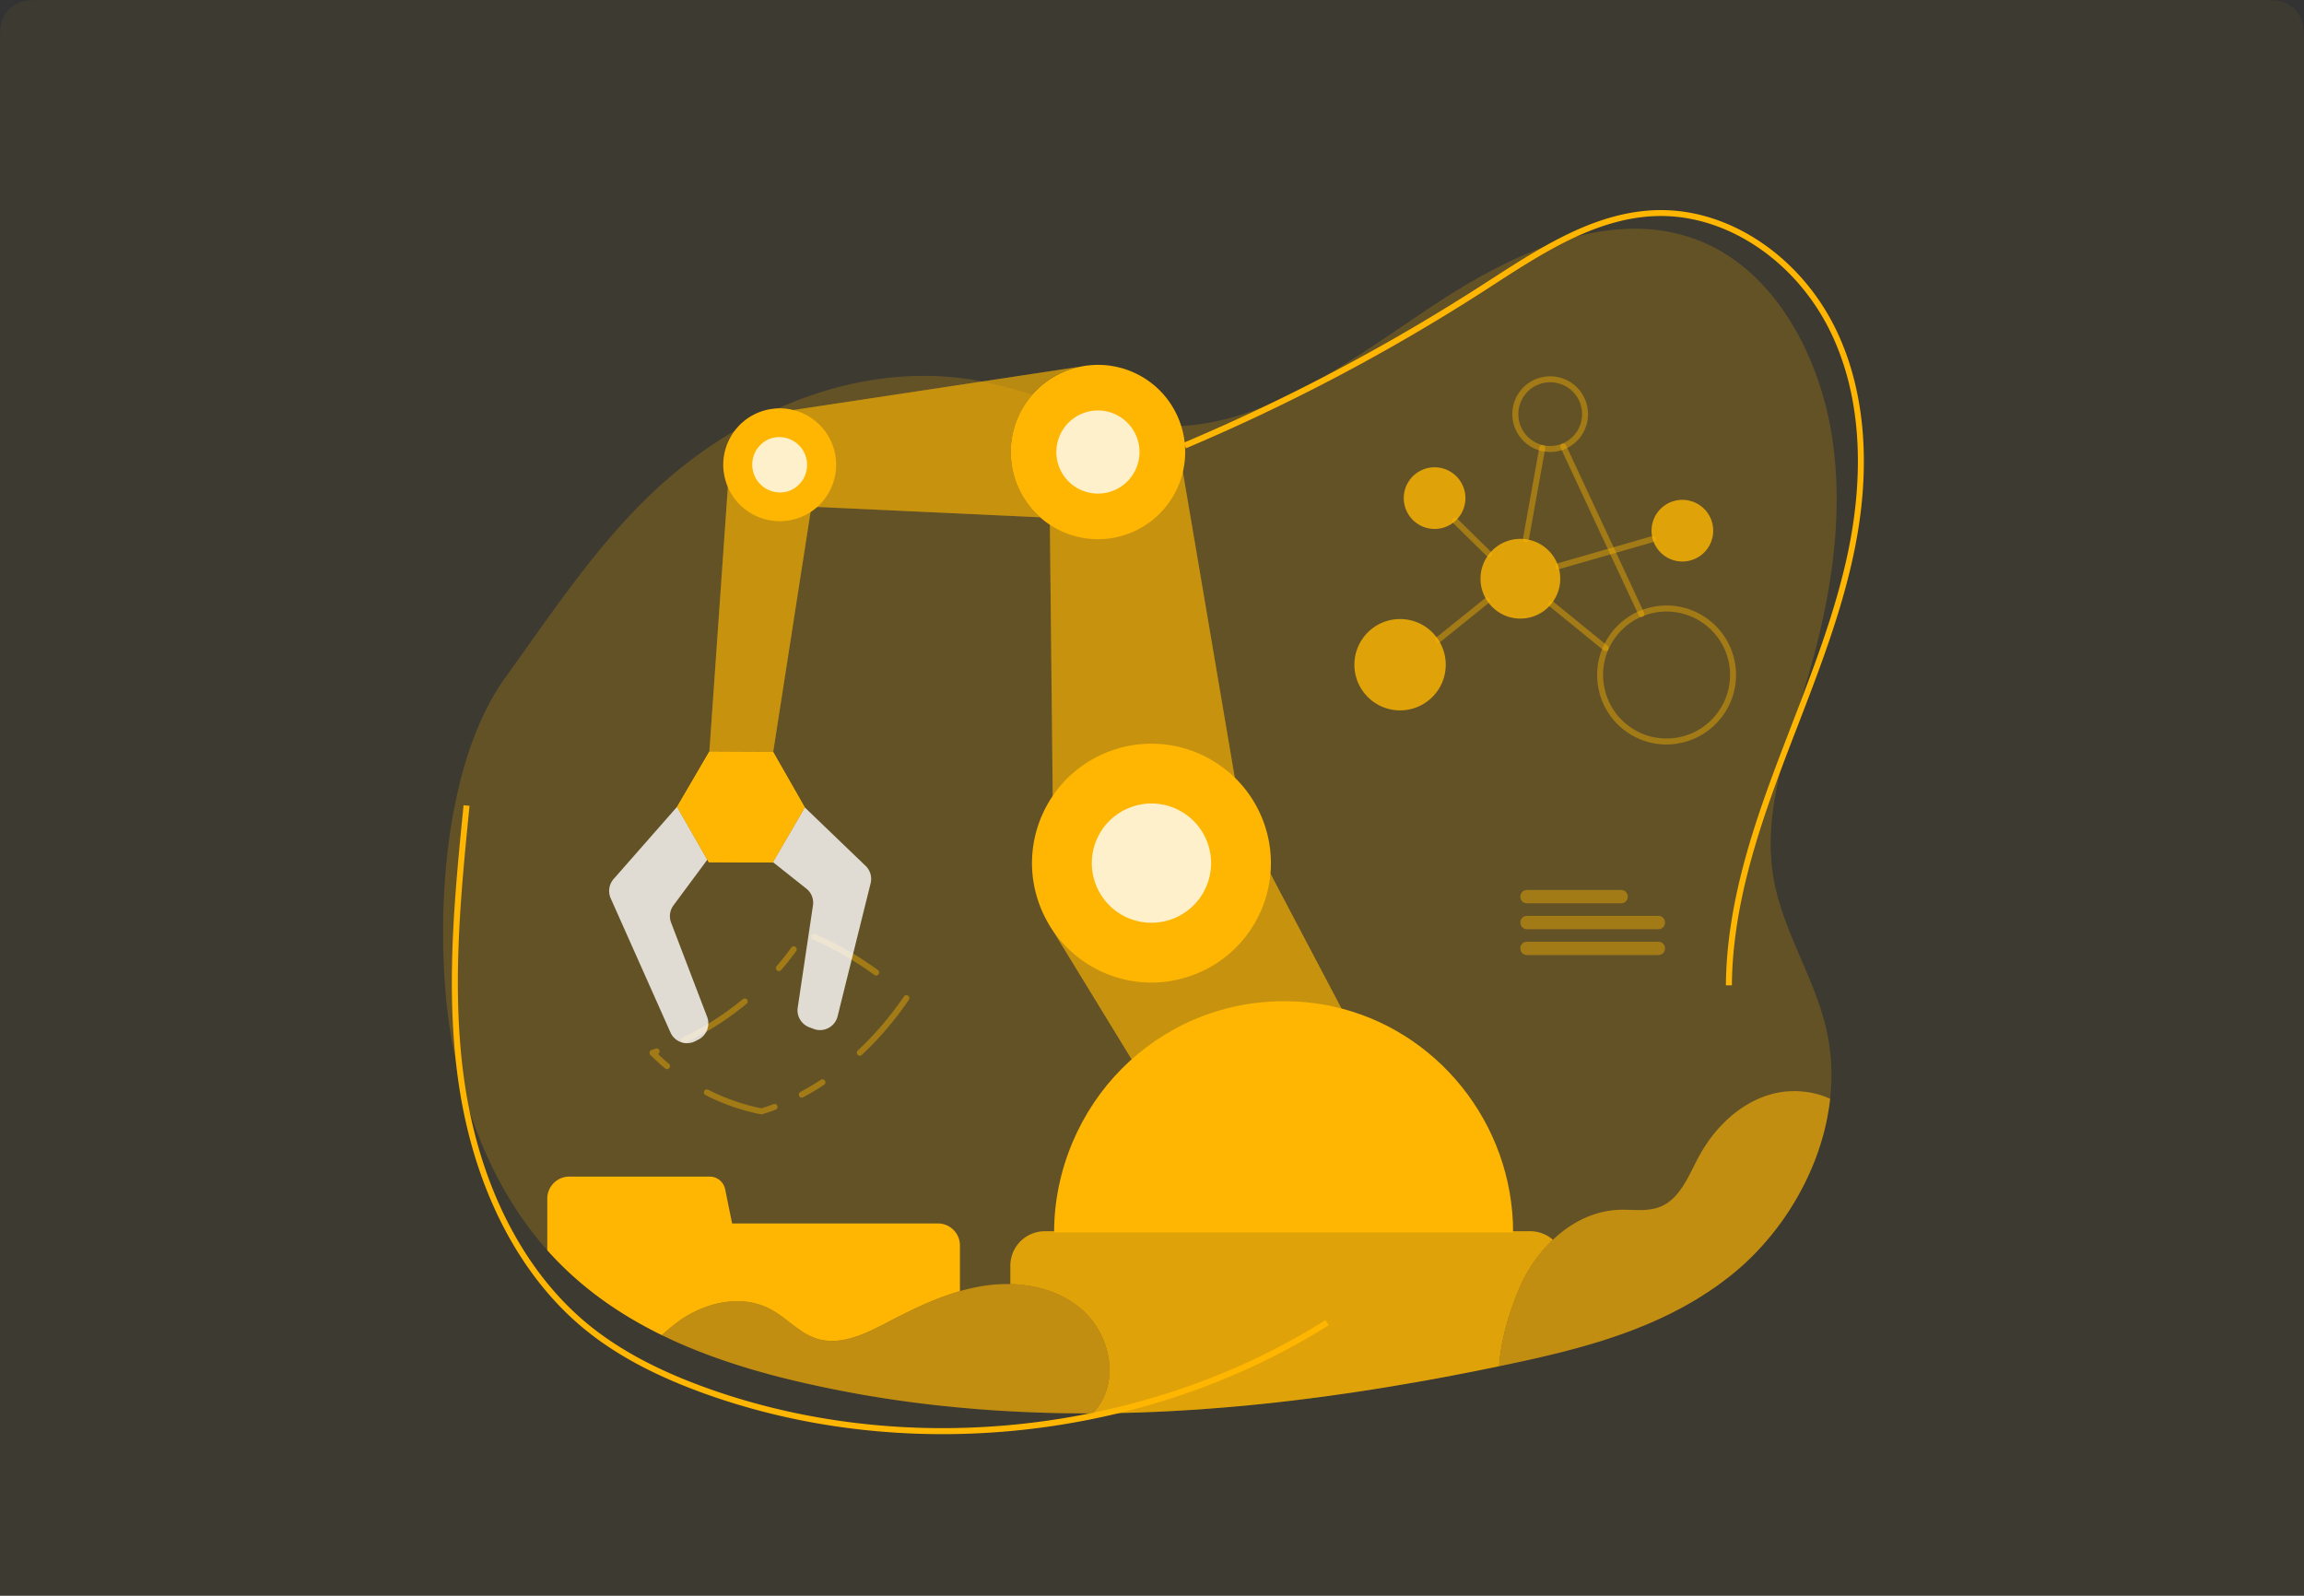
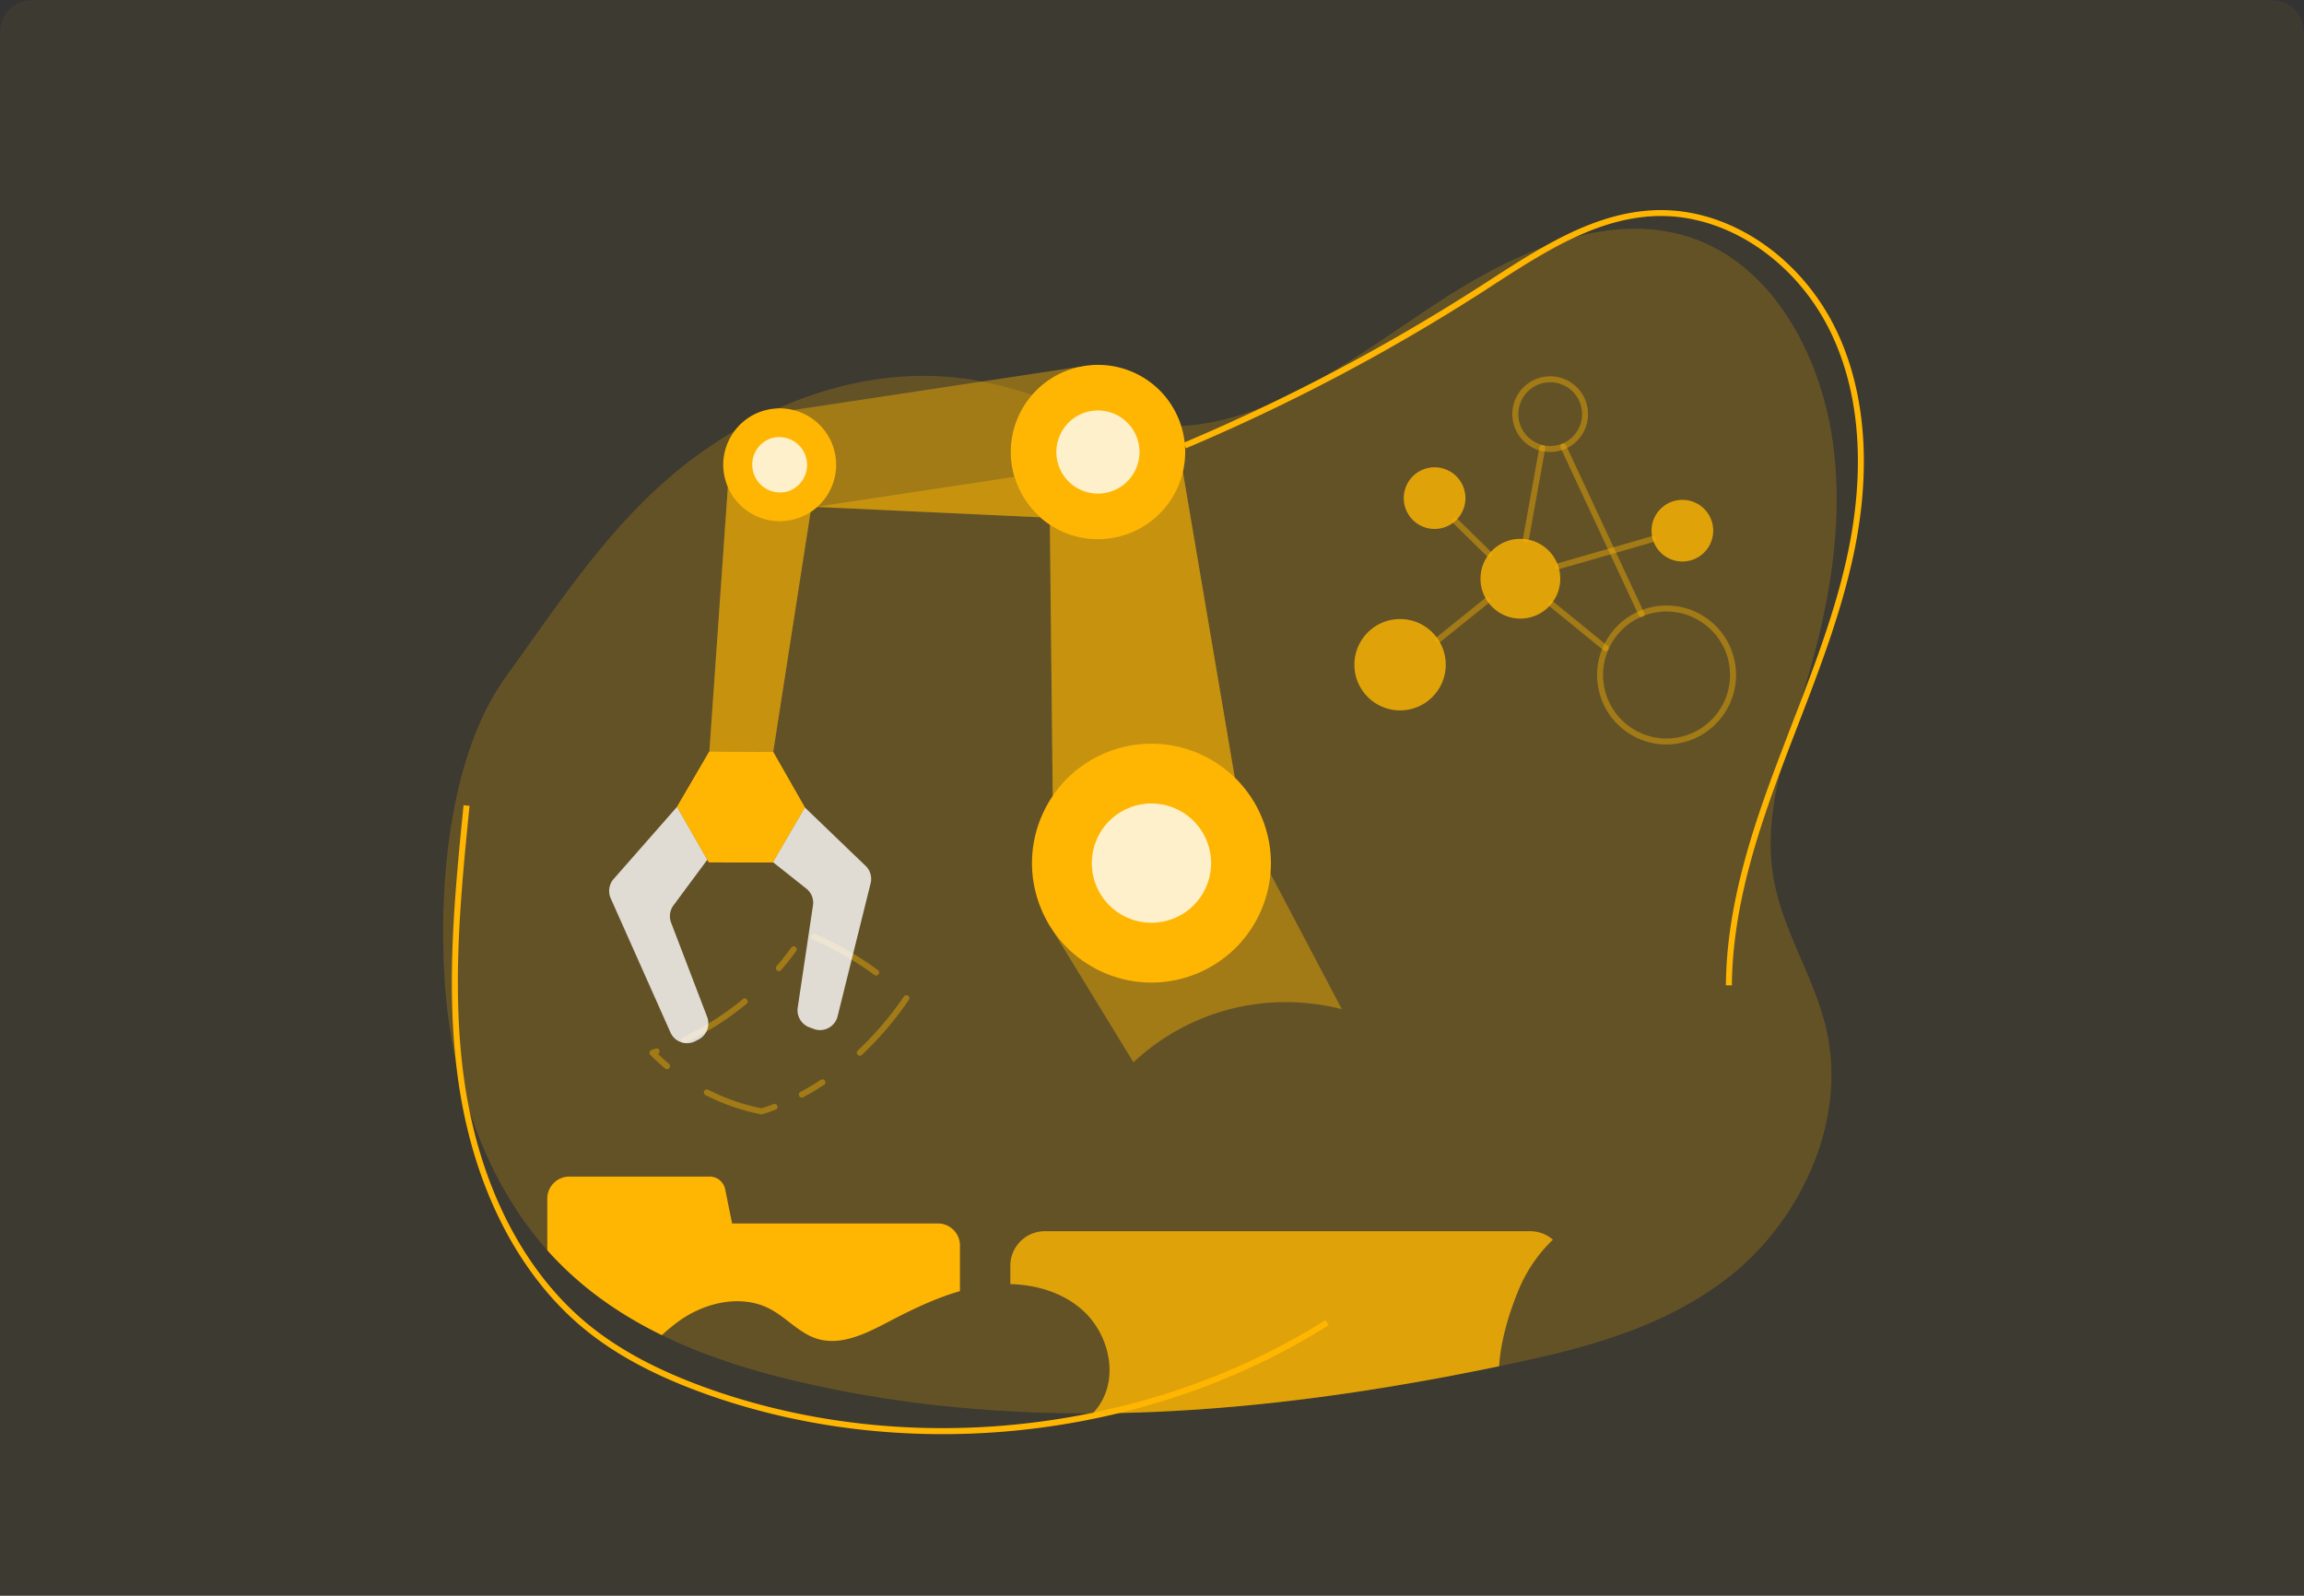
<svg xmlns="http://www.w3.org/2000/svg" xmlns:xlink="http://www.w3.org/1999/xlink" width="589" height="408">
  <rect width="100%" height="100%" fill="#333333" stroke="none" />
  <defs>
    <path id="a" d="M0 0h367.2v367.2H0z" />
  </defs>
  <g fill="none" fill-rule="evenodd">
    <path d="M10.256 0h568.488c3.567 0 4.86.371 6.163 1.069a7.27 7.27 0 0 1 3.024 3.024C588.63 5.396 589 6.689 589 10.256V408H0V10.256c0-3.567.371-4.86 1.069-6.163a7.27 7.27 0 0 1 3.024-3.024C5.396.37 6.689 0 10.256 0Z" fill-opacity=".05" fill="#FFB602" fill-rule="nonzero" />
    <g transform="translate(110.9 5.4)">
      <mask id="b" fill="#fff">
        <use xlink:href="#a" />
      </mask>
      <g mask="url(#b)" fill-rule="nonzero">
        <g fill="#FFB602">
          <path d="M228.766 333.418c-16.355 10.312-34.531 17.84-53.488 22.445-.017 0-.017.015-.017.015h-.029a191.857 191.857 0 0 1-45.167 5.4c-20.194 0-40.314-3.212-59.21-9.79-13.417-4.668-23.96-10.221-32.236-16.984-16.83-13.755-28.276-35.97-32.222-62.576a165.263 165.263 0 0 1-.796-6.213v-.061c-2.311-21.757-.122-43.789 2.003-65.178l1.53.153c-2.324 23.332-4.71 47.46-1.224 71.068.352 2.372.765 4.698 1.24 6.977 0 .046 0 .092.016.123 4.742 23.072 15.39 42.258 30.417 54.514 8.138 6.641 18.526 12.117 31.778 16.722 27.127 9.44 56.824 11.904 85.54 7.788a183.895 183.895 0 0 0 10.758-1.851c.014 0 .03 0 .044-.015.308-.046.597-.108.905-.184h.013c21.07-4.344 41.31-12.286 59.335-23.654l.81 1.3Zm103.076-86.889-1.53-.015c.154-19.63 6.242-38.572 12.821-56.106 1.348-3.595 2.739-7.19 4.116-10.786 5.431-14.091 11.063-28.657 14.229-43.62 3.153-14.857 4.988-36.613-4.131-55.937-8.69-18.421-26.498-30.554-44.309-30.233-15.392.29-29.024 9.104-42.228 17.641l-2.309 1.5a502.7 502.7 0 0 1-76.21 40.238l-.597-1.407a501.77 501.77 0 0 0 75.981-40.117l2.309-1.484c13.374-8.644 27.205-17.58 43.023-17.886h.765c18.148 0 36.14 12.409 44.952 31.105 7.36 15.606 8.83 35.282 4.24 56.901-3.2 15.086-8.844 29.713-14.292 43.85-1.391 3.595-2.77 7.175-4.114 10.771-6.503 17.411-12.562 36.2-12.716 55.585Z" />
          <path d="M356.245 258.952a51.862 51.862 0 0 1 1.054 10.496c0 .612-.013 1.224-.029 1.836-.015.398-.03.811-.06 1.209a60.2 60.2 0 0 1-.108 1.53c-.032.444-.077.872-.122 1.316 0 .061-.017.137-.017.199-.046.413-.09.841-.152 1.254-.076.566-.151 1.132-.26 1.699a59.415 59.415 0 0 1-1.744 7.665c-.14.444-.259.903-.413 1.331-.123.398-.26.81-.398 1.209-.138.413-.29.841-.444 1.254a46.11 46.11 0 0 1-.583 1.546c-.198.52-.411 1.025-.625 1.545-2.125 5.08-4.866 9.884-8.05 14.275a64.888 64.888 0 0 1-1.727 2.264 58.146 58.146 0 0 1-1.467 1.806 50.18 50.18 0 0 1-1.181 1.361c-.35.413-.718.811-1.085 1.194-.429.474-.872.948-1.347 1.407-.413.429-.826.842-1.254 1.24a29.8 29.8 0 0 1-.98.933 56.567 56.567 0 0 1-2.922 2.555 42.863 42.863 0 0 1-1.897 1.5c-.366.29-.736.565-1.103.826-.595.459-1.209.902-1.82 1.33a62.194 62.194 0 0 1-2.342 1.561 68.663 68.663 0 0 1-4.39 2.678c-.565.336-1.148.658-1.73.964a94.433 94.433 0 0 1-3.502 1.805c-.58.29-1.178.566-1.76.842-1.79.826-3.595 1.606-5.416 2.34a81.758 81.758 0 0 1-3.656 1.408c-1.056.383-2.112.75-3.167 1.117-.46.153-.932.306-1.393.459-.748.245-1.499.49-2.249.72a187.435 187.435 0 0 1-7.466 2.126c-.444.122-.887.245-1.331.352-2.341.596-4.68 1.162-7.023 1.698a29.55 29.55 0 0 1-1.147.26c-2.158.49-4.317.949-6.474 1.408-.704.153-1.423.29-2.127.428v.015c-3.886.811-7.8 1.592-11.703 2.326v.015c-.122.016-.229.046-.351.061a558.606 558.606 0 0 1-13.25 2.372 265.08 265.08 0 0 1-5.921.98c-1.683.275-3.366.535-5.05.78-1.315.214-2.646.397-3.962.58-1.714.246-3.427.49-5.126.72-2.004.26-4.007.52-6.012.765-4.193.52-8.383.98-12.577 1.377a321.61 321.61 0 0 1-5.4.49c-1.745.153-3.505.29-5.249.413l-1.086.091c-1.454.108-2.907.2-4.36.276-1.896.122-3.809.23-5.721.321-1.195.061-2.373.123-3.551.153-1.286.061-2.57.107-3.856.138-1.3.046-2.601.092-3.902.107h-.032c-.336.015-.673.015-1.025.015-1.912.03-3.839.061-5.751.061-.26.016-.536.016-.796.016-.734.015-1.468 0-2.218-.016-.689 0-1.379 0-2.067-.015-.597 0-1.194 0-1.79-.015-1.316-.015-2.647-.03-3.963-.077-1.423-.03-2.83-.076-4.238-.137-2.004-.062-3.992-.169-5.996-.276a256.94 256.94 0 0 1-6.902-.443 172.95 172.95 0 0 1-2.77-.215 309.781 309.781 0 0 1-3.748-.336 639.255 639.255 0 0 1-5.323-.536 303.09 303.09 0 0 1-5.218-.627c-1.515-.184-3.015-.398-4.53-.612-1.392-.199-2.798-.398-4.19-.627a6.129 6.129 0 0 0-.522-.077c-.153-.03-.304-.046-.457-.076a56.32 56.32 0 0 0-1.576-.26c-.199-.031-.415-.062-.614-.092-.765-.138-1.513-.26-2.278-.398-.107-.015-.23-.046-.336-.061h-.046c-.826-.153-1.637-.29-2.464-.46-.351-.06-.69-.122-1.041-.198-.674-.123-1.347-.26-2.035-.383l-2.018-.413a279.594 279.594 0 0 1-13.558-3.106s-.015 0-.03-.015a105.3 105.3 0 0 1-2.938-.78c-.122-.03-.26-.077-.382-.107-.031-.016-.062-.016-.092-.03-.658-.185-1.315-.368-1.957-.552-.123-.03-.26-.076-.383-.107-.199-.061-.384-.107-.567-.168-.03-.015-.045-.015-.075-.03a25.026 25.026 0 0 1-1.53-.46 33.02 33.02 0 0 1-1.316-.397l-.14-.046c-.03-.016-.06-.016-.091-.031-1.117-.352-2.234-.704-3.35-1.086-1.056-.352-2.112-.72-3.168-1.102a108.84 108.84 0 0 1-3.15-1.178 65.867 65.867 0 0 1-2.205-.872c-.658-.26-1.316-.52-1.958-.811-.689-.29-1.377-.581-2.066-.887-1.101-.49-2.188-.995-3.259-1.515l-.596-.276c-.077-.03-.138-.076-.215-.107a87.386 87.386 0 0 1-2.386-1.208c-.383-.2-.764-.383-1.131-.597-.383-.199-.767-.398-1.134-.612a25.04 25.04 0 0 1-1.239-.689c-.75-.428-1.5-.856-2.25-1.3a59.563 59.563 0 0 1-2.462-1.53 21.827 21.827 0 0 1-.995-.627c-.75-.49-1.5-.995-2.234-1.5-.046-.03-.076-.06-.122-.091-.383-.276-.779-.551-1.161-.827-.567-.413-1.134-.826-1.7-1.254a59.18 59.18 0 0 1-1.148-.888 87.58 87.58 0 0 1-2.616-2.111c-.78-.673-1.576-1.347-2.34-2.05a73.77 73.77 0 0 1-1.607-1.5c-.108-.092-.215-.199-.322-.306-.26-.245-.505-.474-.75-.734a66.714 66.714 0 0 1-3.212-3.35c-.153-.184-.322-.353-.475-.536-.03-.03-.06-.077-.092-.107-.459-.52-.918-1.04-1.361-1.576a50.072 50.072 0 0 1-1.422-1.73 68.683 68.683 0 0 1-1.608-2.08 45.21 45.21 0 0 1-1.086-1.469 61.391 61.391 0 0 1-1.606-2.295c-.306-.459-.628-.933-.949-1.423a169.312 169.312 0 0 1-1.513-2.432c-.29-.475-.583-.964-.874-1.47a99.13 99.13 0 0 1-3.259-6.043 107.078 107.078 0 0 1-2.875-6.303 130.392 130.392 0 0 1-1.698-4.269c-.26-.734-.537-1.454-.782-2.188a110.33 110.33 0 0 1-.719-2.065 115.29 115.29 0 0 1-1.377-4.437c-.245-.842-.474-1.699-.704-2.556-.214-.765-.397-1.53-.596-2.295-.184-.765-.368-1.53-.551-2.31a40.8 40.8 0 0 1-.335-1.484v-.061c-.061-.26-.107-.505-.169-.765-.49-2.326-.919-4.667-1.286-7.023a120.25 120.25 0 0 1-.643-4.712c-.29-2.372-.505-4.743-.673-7.115-1.729-25.275 1.193-58.461 15.575-78.382C33.811 146.3 47.2 125.43 68.161 110.435 89.275 95.335 114.825 87.41 139.366 92c15.943 2.983 31.152 11.092 47.31 11.567 9.074.275 17.776-1.836 26.223-5.325a.217.217 0 0 1 .092-.03c4.606-1.898 9.12-4.208 13.571-6.748.016-.015.031-.015.048-.015.061-.03.105-.061.167-.107 9.961-5.707 19.63-12.638 29.192-18.941 8.599-5.677 17.947-10.97 27.525-14.566a78.594 78.594 0 0 1 8.583-2.739h.015c12.01-3.106 24.127-2.983 35.326 2.846 16.679 8.69 27.311 28.871 30.218 49.649 2.908 20.777-.932 42.09-6.899 61.98-.474 1.576-.962 3.167-1.438 4.743l-.046.138c-.015.03-.017.045-.032.076 0 .015-.014.03-.014.03-1.76 5.662-3.565 11.384-4.942 17.152v.03c-2.14 8.829-3.306 17.749-1.883 26.7 2.28 14.32 10.94 26.346 13.863 40.513Z" fill-opacity=".2" />
-           <path d="M275.915 309.687H158.578c0-16.086 6.732-31.228 17.262-41.807v-.014c10.609-10.673 25.282-17.28 41.524-17.28 4.316 0 8.521.473 12.57 1.35v.016c26.302 5.744 45.98 29.723 45.98 57.735Z" />
          <path d="M280.28 309.397c2.227 0 4.26.821 5.812 2.178l-.011.011-.017.014c-.015.015-.015.015-.029.015-3.32 3.153-6.045 7.007-7.971 11.108-.643 1.362-1.408 3.228-2.173 5.385a61.844 61.844 0 0 0-1.118 3.32c-1.124 3.687-2.083 7.82-2.384 11.738l-.049.732v.015a612.73 612.73 0 0 1-11.704 2.326v.014c-.123.017-.23.047-.352.061a550.952 550.952 0 0 1-13.25 2.373 271.44 271.44 0 0 1-5.921.98 287.71 287.71 0 0 1-5.05.78c-1.315.214-2.646.396-3.962.58-1.714.246-3.427.49-5.125.72-2.005.26-4.008.52-6.013.765-4.193.52-8.385.98-12.577 1.377-1.805.184-3.595.335-5.4.49a320.51 320.51 0 0 1-5.249.413l-1.086.091a219.33 219.33 0 0 1-4.36.276c-1.898.122-3.81.23-5.723.321-1.193.061-2.371.123-3.55.153-1.285.061-2.57.107-3.855.138-1.3.044-2.586.076-3.886.092-.352.013-.72.03-1.071.03-1.912.03-3.84.061-5.751.061.06-.062.106-.123.151-.183h.015a14.114 14.114 0 0 0 1.668-2.142c4.33-6.747 2.616-16.096-2.632-22.2a18.9 18.9 0 0 0-1.805-1.852c-5.005-4.461-11.703-6.495-18.467-6.663v-4.69a8.822 8.822 0 0 1 8.828-8.827h124.068Z" fill-opacity=".8" />
          <path d="M70.518 295.426a4.033 4.033 0 0 1 3.962 3.245l.04.195.047.23 1.602 7.886.047.23.04.194h52.631c3.09.015 5.615 2.526 5.615 5.63v11.677c-6.41 1.835-12.5 4.818-18.436 7.924-5.646 2.953-12.026 6.136-18.115 4.238-4.545-1.423-7.788-5.399-11.996-7.604-7.45-3.915-16.937-1.637-23.684 3.382a53.203 53.203 0 0 0-3.978 3.304v-.001c-10.618-5.185-20.502-11.994-28.81-21.174l-.474-.537v-13.187a5.637 5.637 0 0 1 5.63-5.632h35.879Z" />
-           <path d="M170.289 353.629c-.49.765-1.04 1.484-1.668 2.142h-.015a1.777 1.777 0 0 1-.153.185h-.75c-.75.014-1.5 0-2.264 0-.689 0-1.377 0-2.066-.017-.596 0-1.193 0-1.79-.015-1.316-.015-2.647-.03-3.962-.077a190.74 190.74 0 0 1-4.239-.137c-2.004-.062-3.993-.169-5.997-.276-2.31-.12-4.605-.26-6.9-.443-.918-.06-1.852-.138-2.77-.215a309.832 309.832 0 0 1-3.748-.336c-1.775-.169-3.55-.352-5.325-.536a318.903 318.903 0 0 1-5.217-.625c-1.515-.186-3.014-.4-4.529-.614-1.392-.199-2.8-.398-4.192-.627a6.09 6.09 0 0 0-.52-.077c-.153-.03-.306-.046-.46-.076a56.333 56.333 0 0 0-1.575-.26c-.199-.031-.413-.062-.612-.092-.765-.138-1.515-.26-2.28-.398-.107-.015-.23-.046-.336-.061h-.046c-.826-.153-1.653-.306-2.464-.46a24.89 24.89 0 0 1-1.04-.198c-.673-.123-1.346-.26-2.035-.383-.673-.136-1.346-.275-2.02-.413a275.692 275.692 0 0 1-9.287-2.05 228.338 228.338 0 0 1-4.268-1.054s-.016 0-.03-.017a104.13 104.13 0 0 1-2.938-.78c-.123-.03-.26-.077-.383-.107-.03-.016-.061-.016-.092-.03-.658-.17-1.3-.353-1.958-.552-.123-.03-.26-.076-.383-.105-.199-.061-.382-.109-.566-.17-.03-.015-.046-.015-.076-.03a25.24 25.24 0 0 1-1.53-.46c-.444-.122-.888-.26-1.316-.398l-.138-.045c-.03-.016-.06-.016-.092-.031-1.116-.352-2.233-.704-3.35-1.086-1.056-.352-2.112-.72-3.167-1.102a110.938 110.938 0 0 1-3.152-1.178 65.783 65.783 0 0 1-2.203-.872c-.658-.26-1.316-.52-1.959-.81-.688-.292-1.377-.582-2.065-.888-1.102-.49-2.188-.995-3.26-1.515l-.596-.274c-.076-.032-.138-.078-.214-.109a53.203 53.203 0 0 1 3.978-3.304c6.747-5.019 16.233-7.297 23.684-3.382 4.208 2.205 7.451 6.181 11.996 7.604 6.089 1.898 12.47-1.285 18.115-4.238 5.936-3.106 12.026-6.09 18.436-7.924a49.153 49.153 0 0 1 6.35-1.393c8.782-1.3 18.375.351 25 6.257a18.9 18.9 0 0 1 1.805 1.852c5.248 6.104 6.962 15.453 2.632 22.2Zm186.675-78.091c-.044.414-.092.841-.153 1.254a29.376 29.376 0 0 1-.26 1.699 59.41 59.41 0 0 1-1.742 7.665c-.14.444-.26.903-.415 1.333-.123.396-.26.809-.396 1.208-.138.412-.293.84-.444 1.253a51.09 51.09 0 0 1-.581 1.546c-.2.521-.415 1.026-.63 1.545-2.124 5.08-4.863 9.884-8.046 14.276a63.453 63.453 0 0 1-1.728 2.263 58.217 58.217 0 0 1-1.47 1.806c-.382.459-.781.918-1.179 1.361-.35.413-.717.813-1.086 1.195-.429.473-.872.947-1.345 1.408-.415.427-.828.84-1.256 1.238-.322.32-.643.627-.978.933a56.51 56.51 0 0 1-2.924 2.555 42.848 42.848 0 0 1-1.897 1.5c-.366.29-.733.565-1.102.826a48.96 48.96 0 0 1-1.82 1.33 63.424 63.424 0 0 1-2.34 1.563 70.276 70.276 0 0 1-4.39 2.677c-.568.335-1.148.657-1.73.963a93.356 93.356 0 0 1-3.503 1.805c-.582.292-1.18.566-1.761.842a92.786 92.786 0 0 1-5.417 2.34 82.412 82.412 0 0 1-3.655 1.408c-1.057.383-2.111.75-3.168 1.119-.46.151-.932.304-1.393.457-.748.246-1.497.49-2.249.72a188.097 188.097 0 0 1-7.465 2.126c-.445.122-.889.245-1.332.352-2.341.596-4.68 1.162-7.021 1.7-.383.09-.765.182-1.148.258-2.159.49-4.316.95-6.473 1.408-.704.153-1.423.29-2.127.443v-.015c.231-4.13 1.24-8.553 2.433-12.47a62.17 62.17 0 0 1 1.118-3.32c.765-2.157 1.53-4.023 2.173-5.385 1.926-4.1 4.65-7.955 7.971-11.108.014 0 .014 0 .03-.015l.016-.014c4.68-4.439 10.526-7.437 16.935-7.667 3.504-.122 7.178.536 10.437-.748 5.095-2.006 7.252-7.82 9.836-12.655 3.947-7.405 10.404-13.799 18.469-16.11 4.972-1.423 10.555-1.009 15.206 1.132Z" fill-opacity=".6" />
        </g>
        <g fill-opacity=".4" fill="#FFB602">
          <path d="M299.588 161.078a.856.856 0 0 1-.488-.168l-13.908-11.322a.756.756 0 0 1-.107-1.07c.274-.322.75-.383 1.07-.108l13.909 11.322c.32.26.382.75.107 1.071a.716.716 0 0 1-.583.275Zm-42.794-2.157a.733.733 0 0 1-.597-.29.757.757 0 0 1 .122-1.072l12.44-10.006a.76.76 0 0 1 1.072.123.758.758 0 0 1-.124 1.07l-12.437 10.007a.788.788 0 0 1-.476.168Zm12.959-21.894a.792.792 0 0 1-.536-.214l-8.627-8.477a.772.772 0 0 1-.017-1.086.771.771 0 0 1 1.086-.015l8.63 8.476a.77.77 0 0 1 .015 1.086.771.771 0 0 1-.551.23Zm9.425-3.795c-.045 0-.092 0-.138-.015a.762.762 0 0 1-.61-.887l4.19-23.302a.762.762 0 1 1 1.5.275l-4.193 23.302a.756.756 0 0 1-.75.627Zm29.545 19.141a.754.754 0 0 1-.688-.444l-19.983-42.855a.75.75 0 0 1 .365-1.01.753.753 0 0 1 1.013.367l19.982 42.855a.75.75 0 0 1-.367 1.01.829.829 0 0 1-.322.077Z" />
          <path d="M287.456 140.148a.75.75 0 0 1-.732-.55.765.765 0 0 1 .517-.95l24.16-6.96a.769.769 0 0 1 .95.52.767.767 0 0 1-.522.948l-24.158 6.961a1.2 1.2 0 0 1-.215.031Z" />
        </g>
        <path d="M315.104 184.946a17.604 17.604 0 0 1-10.177-3.243c-3.886-2.724-6.455-6.809-7.267-11.475a17.69 17.69 0 0 1 2.97-13.265c2.722-3.886 6.808-6.457 11.475-7.283 9.652-1.683 18.865 4.804 20.532 14.443 1.682 9.64-4.805 18.865-14.444 20.533-1.04.199-2.064.29-3.09.29Zm.045-33.996c-.92 0-1.852.076-2.784.245-4.269.75-8.004 3.106-10.498 6.655a16.09 16.09 0 0 0-2.706 12.118c.748 4.268 3.104 8.002 6.654 10.496 3.551 2.493 7.849 3.457 12.117 2.708 8.813-1.53 14.734-9.96 13.204-18.773-1.375-7.88-8.245-13.45-15.987-13.45Z" fill="#FFB602" fill-opacity=".4" />
        <path d="M247.018 152.878c6.448 0 11.674 5.226 11.674 11.674 0 6.447-5.226 11.673-11.674 11.673-6.447 0-11.673-5.226-11.673-11.673 0-6.448 5.226-11.674 11.673-11.674Zm8.826-38.801a7.88 7.88 0 1 1 0 15.76 7.88 7.88 0 0 1 0-15.76Z" fill="#FFB602" fill-opacity=".8" />
        <path d="M285.39 110.16a9.697 9.697 0 0 1-9.531-8.017c-.918-5.263 2.616-10.282 7.88-11.184a9.617 9.617 0 0 1 7.221 1.621 9.599 9.599 0 0 1 3.963 6.258 9.617 9.617 0 0 1-1.622 7.222 9.599 9.599 0 0 1-7.91 4.1Zm.016-17.824c-.474 0-.948.045-1.407.122-4.422.765-7.39 5.003-6.625 9.425.765 4.421 4.987 7.39 9.424 6.625a8.09 8.09 0 0 0 5.264-3.336c1.254-1.775 1.727-3.947 1.361-6.09a8.09 8.09 0 0 0-3.335-5.262 8.212 8.212 0 0 0-4.682-1.484Z" fill="#FFB602" fill-opacity=".4" />
        <path d="M319.189 122.4a7.879 7.879 0 0 1 7.878 7.88 7.88 7.88 0 1 1-7.878-7.88Zm-41.418 9.976c5.63 0 10.19 4.562 10.19 10.19 0 5.627-4.56 10.19-10.19 10.19-5.627 0-10.19-4.563-10.19-10.19 0-5.628 4.563-10.19 10.19-10.19Z" fill="#FFB602" fill-opacity=".8" />
        <path d="M87.822 277.343a.745.745 0 0 0-.98-.442 47.423 47.423 0 0 1-3.105 1.07 53.322 53.322 0 0 1-13.586-4.744c-.383-.198-.811-.045-1.026.322v.015a.768.768 0 0 0 .337 1.025A54.453 54.453 0 0 0 83.63 279.5c.061.016.107.016.153.016a.489.489 0 0 0 .214-.046 54.953 54.953 0 0 0 3.381-1.148.747.747 0 0 0 .444-.979Zm12.164-6.441a.762.762 0 0 0-1.056-.214 67.35 67.35 0 0 1-5.202 3.09.767.767 0 0 0-.321 1.04c.137.26.397.414.673.414.122 0 .245-.03.367-.107 1.79-.949 3.58-2.02 5.324-3.167a.762.762 0 0 0 .215-1.056Zm-39.872-4.315a45.727 45.727 0 0 1-2.234-1.973c-.184-.169-.367-.352-.55-.52a.787.787 0 0 0 .351-.934.766.766 0 0 0-.98-.459 27.06 27.06 0 0 1-1.024.352.794.794 0 0 0-.505.55.772.772 0 0 0 .199.72 53.433 53.433 0 0 0 3.748 3.442.75.75 0 0 0 .49.184c.23 0 .444-.092.597-.29a.756.756 0 0 0-.092-1.072Zm61.123-17.411c-.336-.245-.81-.153-1.055.199-.046.06-.092.137-.138.199v.015c-3.473 5.034-7.39 9.593-11.659 13.602a.773.773 0 0 0 .536 1.33.67.67 0 0 0 .505-.213c4.421-4.131 8.46-8.86 12.01-14.061a.766.766 0 0 0-.199-1.071Zm-41.172.994-.015-.015a.737.737 0 0 0-1.056-.092 73.78 73.78 0 0 1-15.285 9.746.754.754 0 0 0-.367 1.01v.017a.755.755 0 0 0 .689.442.59.59 0 0 0 .32-.092 75.11 75.11 0 0 0 15.607-9.945.743.743 0 0 0 .107-1.07Zm33.476-7.543a85.11 85.11 0 0 0-16.034-9.225.77.77 0 0 0-1.01.397c0 .016-.015.016-.015.03a.79.79 0 0 0 .413.98 83.49 83.49 0 0 1 15.728 9.058.752.752 0 0 0 .46.153.774.774 0 0 0 .596-.291c.015 0 .015-.015.03-.03a.776.776 0 0 0-.168-1.072Zm-21.083-5.92s-.015 0-.015-.016a.758.758 0 0 0-1.056.184 68.876 68.876 0 0 1-3.749 4.743.778.778 0 0 0 .046 1.055l.03.03a.79.79 0 0 0 .506.185.734.734 0 0 0 .566-.26 67.557 67.557 0 0 0 3.84-4.85.774.774 0 0 0-.168-1.072Z" fill="#FFB602" fill-opacity=".4" />
        <g fill="#FFB602" fill-opacity=".4">
          <path d="M232.131 252.62a57.835 57.835 0 0 0-12.198-1.765c-15.825-.582-30.373 5.33-41.076 15.347l-21.98-35.945c4.958 6.306 12.567 10.475 21.22 10.793 15.627.574 28.767-11.62 29.342-27.261a28.305 28.305 0 0 0-2.8-13.393l1.846 3.53 25.646 48.694Z" />
-           <path d="M232.131 252.62a57.835 57.835 0 0 0-12.198-1.765c-15.825-.582-30.373 5.33-41.076 15.347l-21.98-35.945c4.958 6.306 12.567 10.475 21.22 10.793 15.627.574 28.767-11.62 29.342-27.261a28.305 28.305 0 0 0-2.8-13.393l1.846 3.53 25.646 48.694Z" />
        </g>
        <g fill="#FFB602" fill-opacity=".4">
          <path d="m191.026 112.516 14.276 84.09-3.062-2.546c-.24-.203-.465-.413-.729-.592-7.54-6.258-18.131-8.402-27.988-4.708-6.877 2.577-12.175 7.538-15.258 13.61l-.85-80.918c5.637 4.88 13.684 6.603 21.163 3.8 6.06-2.27 10.452-7.07 12.448-12.736Z" />
          <path d="m191.026 112.516 14.276 84.09-3.062-2.546c-.24-.203-.465-.413-.729-.592-7.54-6.258-18.131-8.402-27.988-4.708-6.877 2.577-12.175 7.538-15.258 13.61l-.85-80.918c5.637 4.88 13.684 6.603 21.163 3.8 6.06-2.27 10.452-7.07 12.448-12.736Z" />
        </g>
        <path d="M212.05 204.57c5.914 15.783-2.074 33.376-17.875 39.298-8.74 3.275-18.041 2.289-25.59-1.927l-.12-.08a30.396 30.396 0 0 1-13.59-15.865c-3.143-8.388-2.362-17.26 1.411-24.627a30.384 30.384 0 0 1 16.447-14.67c10.612-3.976 22.042-1.674 30.17 5.074.284.194.527.42.787.637a30.55 30.55 0 0 1 8.36 12.16Z" fill="#FFB602" />
        <path d="M178.114 201.01c7.88-2.953 16.665 1.044 19.618 8.925 2.954 7.88-1.041 16.663-8.922 19.616-7.881 2.954-16.664-1.04-19.618-8.92-2.953-7.882 1.04-16.667 8.922-19.62ZM95.886 202.043l.449.431 11.178 10.748.436.418 2.319 2.23a4.645 4.645 0 0 1 1.402 4.554l-4.225 17.016-.254 1.02-3.971 15.996c-.667 2.676-3.526 4.19-6.103 3.215l-1.135-.423a4.643 4.643 0 0 1-2.953-5.016l1.823-12.22.254-1.703 1.823-12.219a4.597 4.597 0 0 0-1.697-4.294l-.221-.176-.2-.159-8.094-6.421.137-.32 3.586-6.148.379-.65 4.013-6.882-.01-.02 1.064 1.023Z" fill="#FFF" fill-opacity=".8" />
        <g fill="#FFB602" fill-opacity=".4">
-           <path d="M165.195 88.355a22.428 22.428 0 0 0-3.033.861c-11.569 4.206-17.536 16.988-13.33 28.557a22.137 22.137 0 0 0 6.165 9.079l-57.341-2.657c4.247-3.598 6.034-9.597 4.017-15.145-2.177-5.99-8.09-9.535-14.16-8.95l77.682-11.745Z" />
+           <path d="M165.195 88.355a22.428 22.428 0 0 0-3.033.861c-11.569 4.206-17.536 16.988-13.33 28.557a22.137 22.137 0 0 0 6.165 9.079l-57.341-2.657l77.682-11.745Z" />
          <path d="M165.195 88.355a22.428 22.428 0 0 0-3.033.861c-11.569 4.206-17.536 16.988-13.33 28.557a22.137 22.137 0 0 0 6.165 9.079l-57.341-2.657c4.247-3.598 6.034-9.597 4.017-15.145-2.177-5.99-8.09-9.535-14.16-8.95l77.682-11.745Z" />
        </g>
        <path d="M190.739 102.554a22.18 22.18 0 0 1 .004 15.202c-2.174 5.985-6.886 11.01-13.348 13.36-7.941 2.887-16.474.968-22.391-4.25a22.137 22.137 0 0 1-6.165-9.078c-4.206-11.57 1.76-24.35 13.328-28.557a22.41 22.41 0 0 1 3.033-.86l.084-.014c.755-.154 1.516-.292 2.273-.343l.03-.01c9.901-1.012 19.589 4.75 23.152 14.55Z" fill="#FFB602" />
        <path d="M166.15 100.19c5.513-2.003 11.609.842 13.613 6.355 2.004 5.513-.84 11.609-6.354 13.613-5.514 2.005-11.609-.841-13.613-6.354-2.004-5.513.84-11.608 6.354-13.613ZM62.21 200.857l-.012.02 1.23 2.153.441.771 2.099 3.671.373.654.373.652 3.214 5.623c-.09.118-7.825 10.55-8.602 11.6l-.056.075-.007.01a4.655 4.655 0 0 0-.603 4.41l4.456 11.652.307.804 4.455 11.652.073.207a4.643 4.643 0 0 1-2.248 5.55l-.821.424c-2.36 1.243-5.298.233-6.382-2.21l-6.953-15.611-.458-1.027-7.87-17.667a4.647 4.647 0 0 1 .84-5.03l.024-.028 9.007-10.252.573-.652 6.431-7.322Z" fill="#FFF" fill-opacity=".8" />
        <g fill="#FFB602" fill-opacity=".4">
          <path d="m96.605 123.608-9.844 63.25-16.317-.081 5.022-71.86c.098.912.309 1.82.617 2.727 2.319 6.818 9.73 10.467 16.547 8.148 1.473-.517 2.822-1.253 3.975-2.184Z" />
          <path d="m96.605 123.608-9.844 63.25-16.317-.081 5.022-71.86c.098.912.309 1.82.617 2.727 2.319 6.818 9.73 10.467 16.547 8.148 1.473-.517 2.822-1.253 3.975-2.184Z" />
        </g>
        <path d="M102.082 108.786c2.003 5.889-.013 12.17-4.568 15.868l-.016.005-.022-.01-.005.037a14.285 14.285 0 0 1-4.4 2.4c-7.524 2.558-15.736-1.472-18.3-9.012a15.145 15.145 0 0 1-.684-3.017c-.759-6.583 3.158-13.06 9.695-15.283.841-.286 1.677-.48 2.536-.61l1.042-.12c6.39-.476 12.56 3.383 14.722 9.742Z" fill="#FFB602" />
        <path d="M86.12 106.705a7.11 7.11 0 0 1 4.579 13.461 7.11 7.11 0 0 1-4.578-13.461Z" fill="#FFF" fill-opacity=".8" />
        <g fill="#FFB602">
          <path d="m94.832 201.04-8.217 14.09-16.317-.082-8.1-14.171 8.231-14.095 16.318.082 8.085 14.176Z" />
          <path d="m94.832 201.04-8.217 14.09-16.317-.082-8.1-14.171 8.231-14.095 16.318.082 8.085 14.176Z" />
        </g>
-         <path d="M279.424 238.787h33.66c.92 0 1.652-.75 1.652-1.652v-.107c0-.918-.75-1.653-1.652-1.653h-33.66c-.918 0-1.652.75-1.652 1.653v.107c0 .918.75 1.652 1.652 1.652Zm0-6.61h33.66c.92 0 1.652-.75 1.652-1.652v-.107c0-.918-.75-1.652-1.652-1.652h-33.66c-.918 0-1.652.75-1.652 1.652v.107c0 .903.75 1.652 1.652 1.652Zm0-6.624h24.143c.918 0 1.653-.75 1.653-1.653v-.107c0-.918-.75-1.652-1.653-1.652h-24.143c-.918 0-1.652.75-1.652 1.652v.107c0 .92.75 1.653 1.652 1.653Z" fill-opacity=".4" fill="#FFB602" />
      </g>
    </g>
  </g>
</svg>